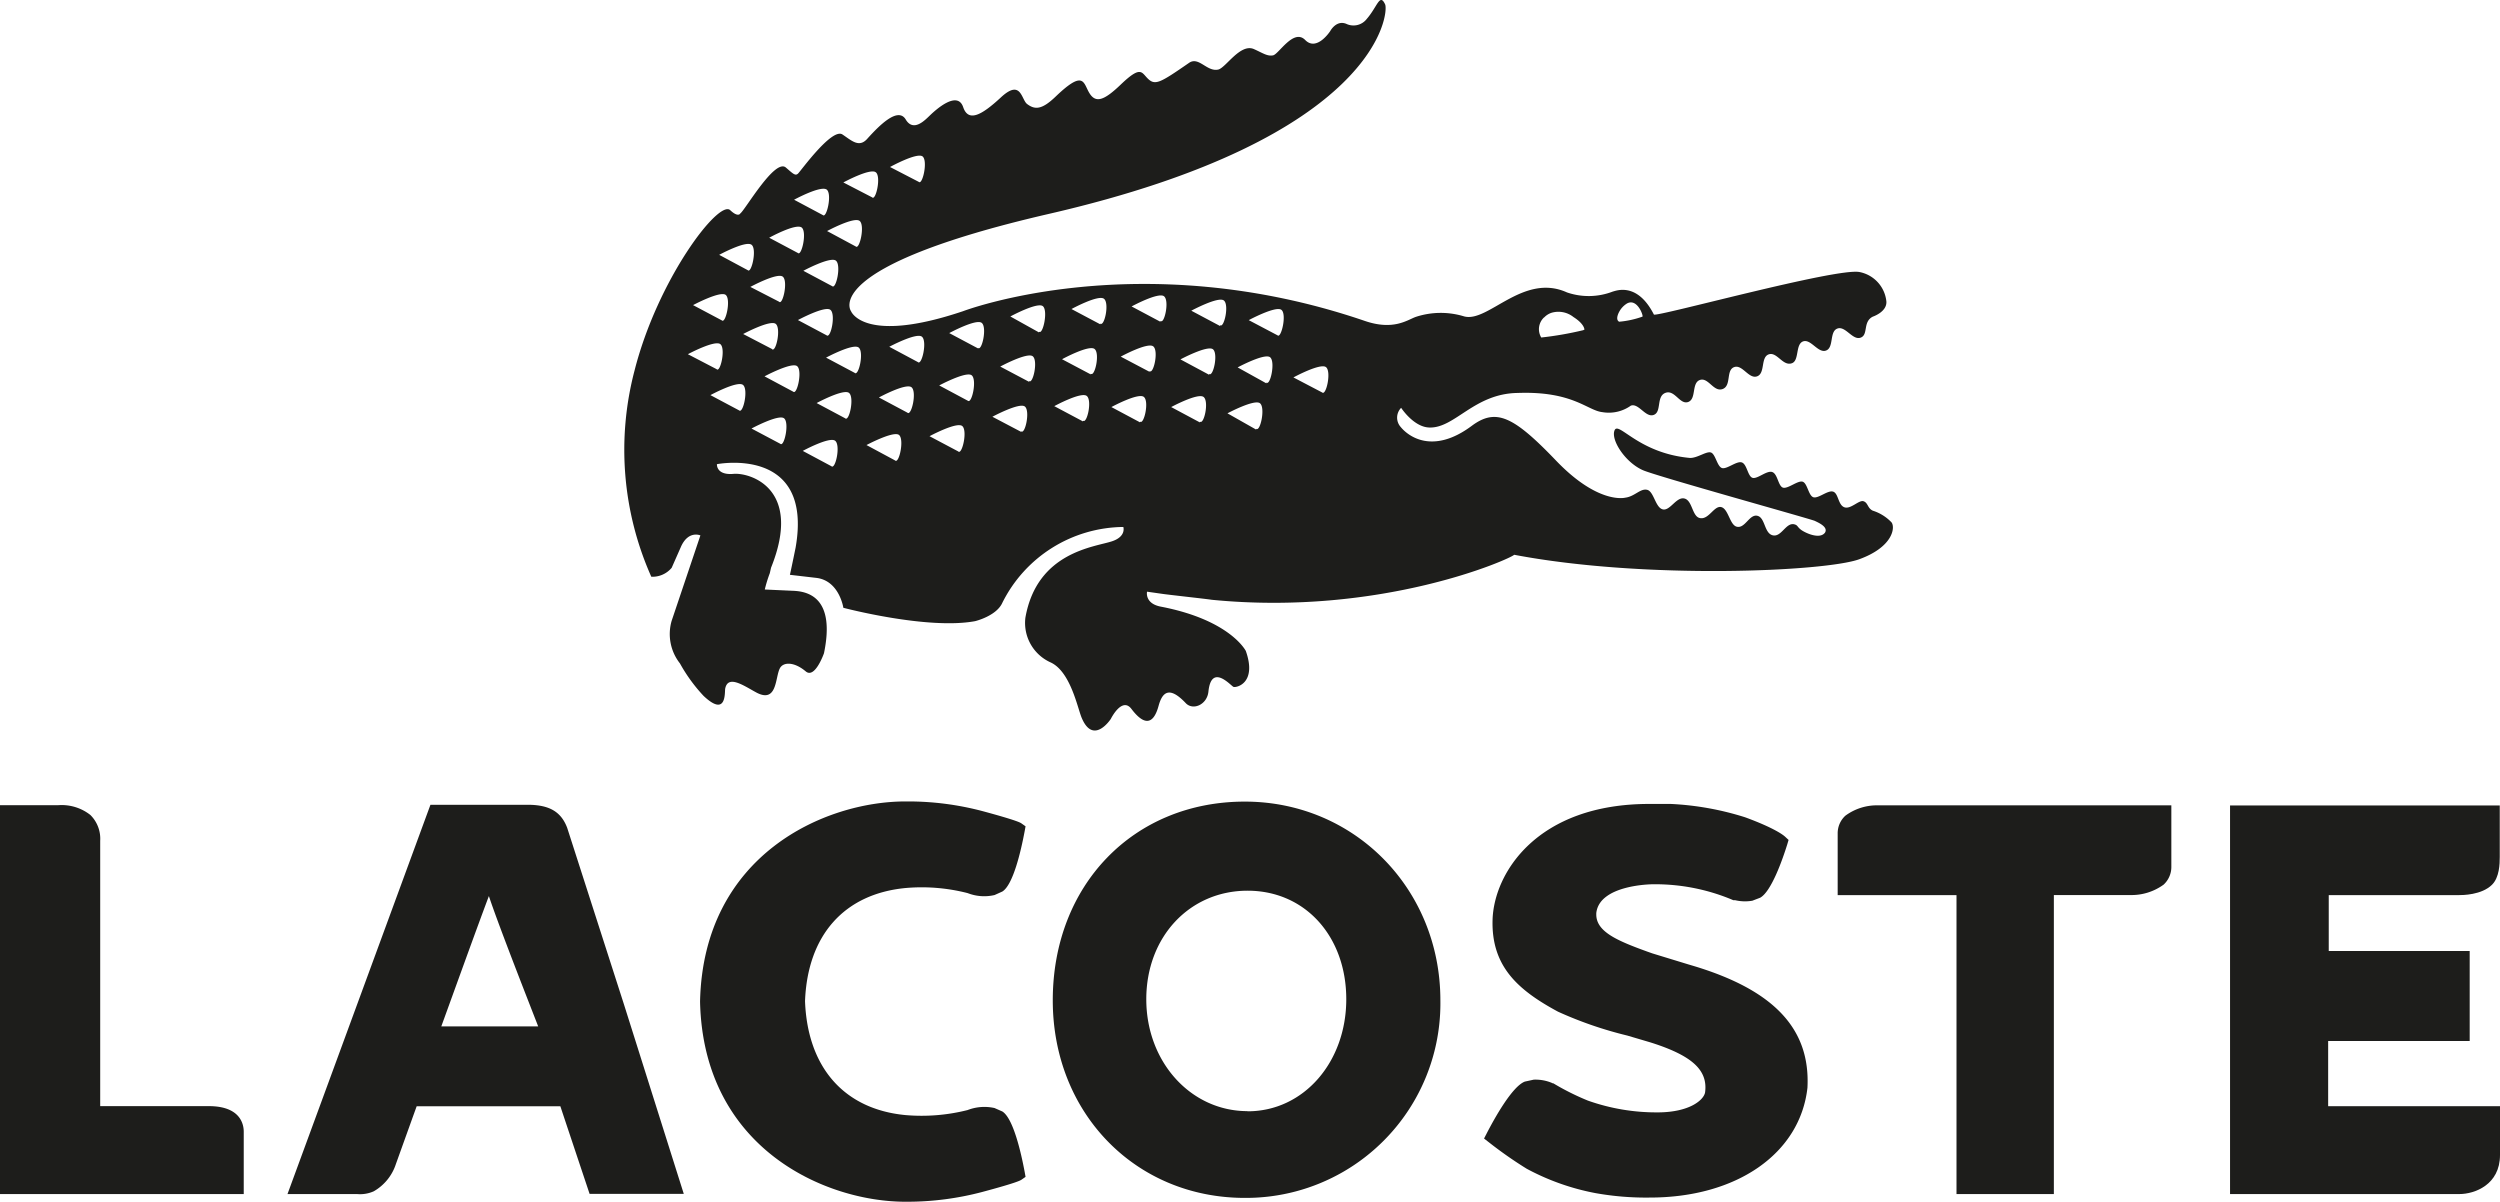
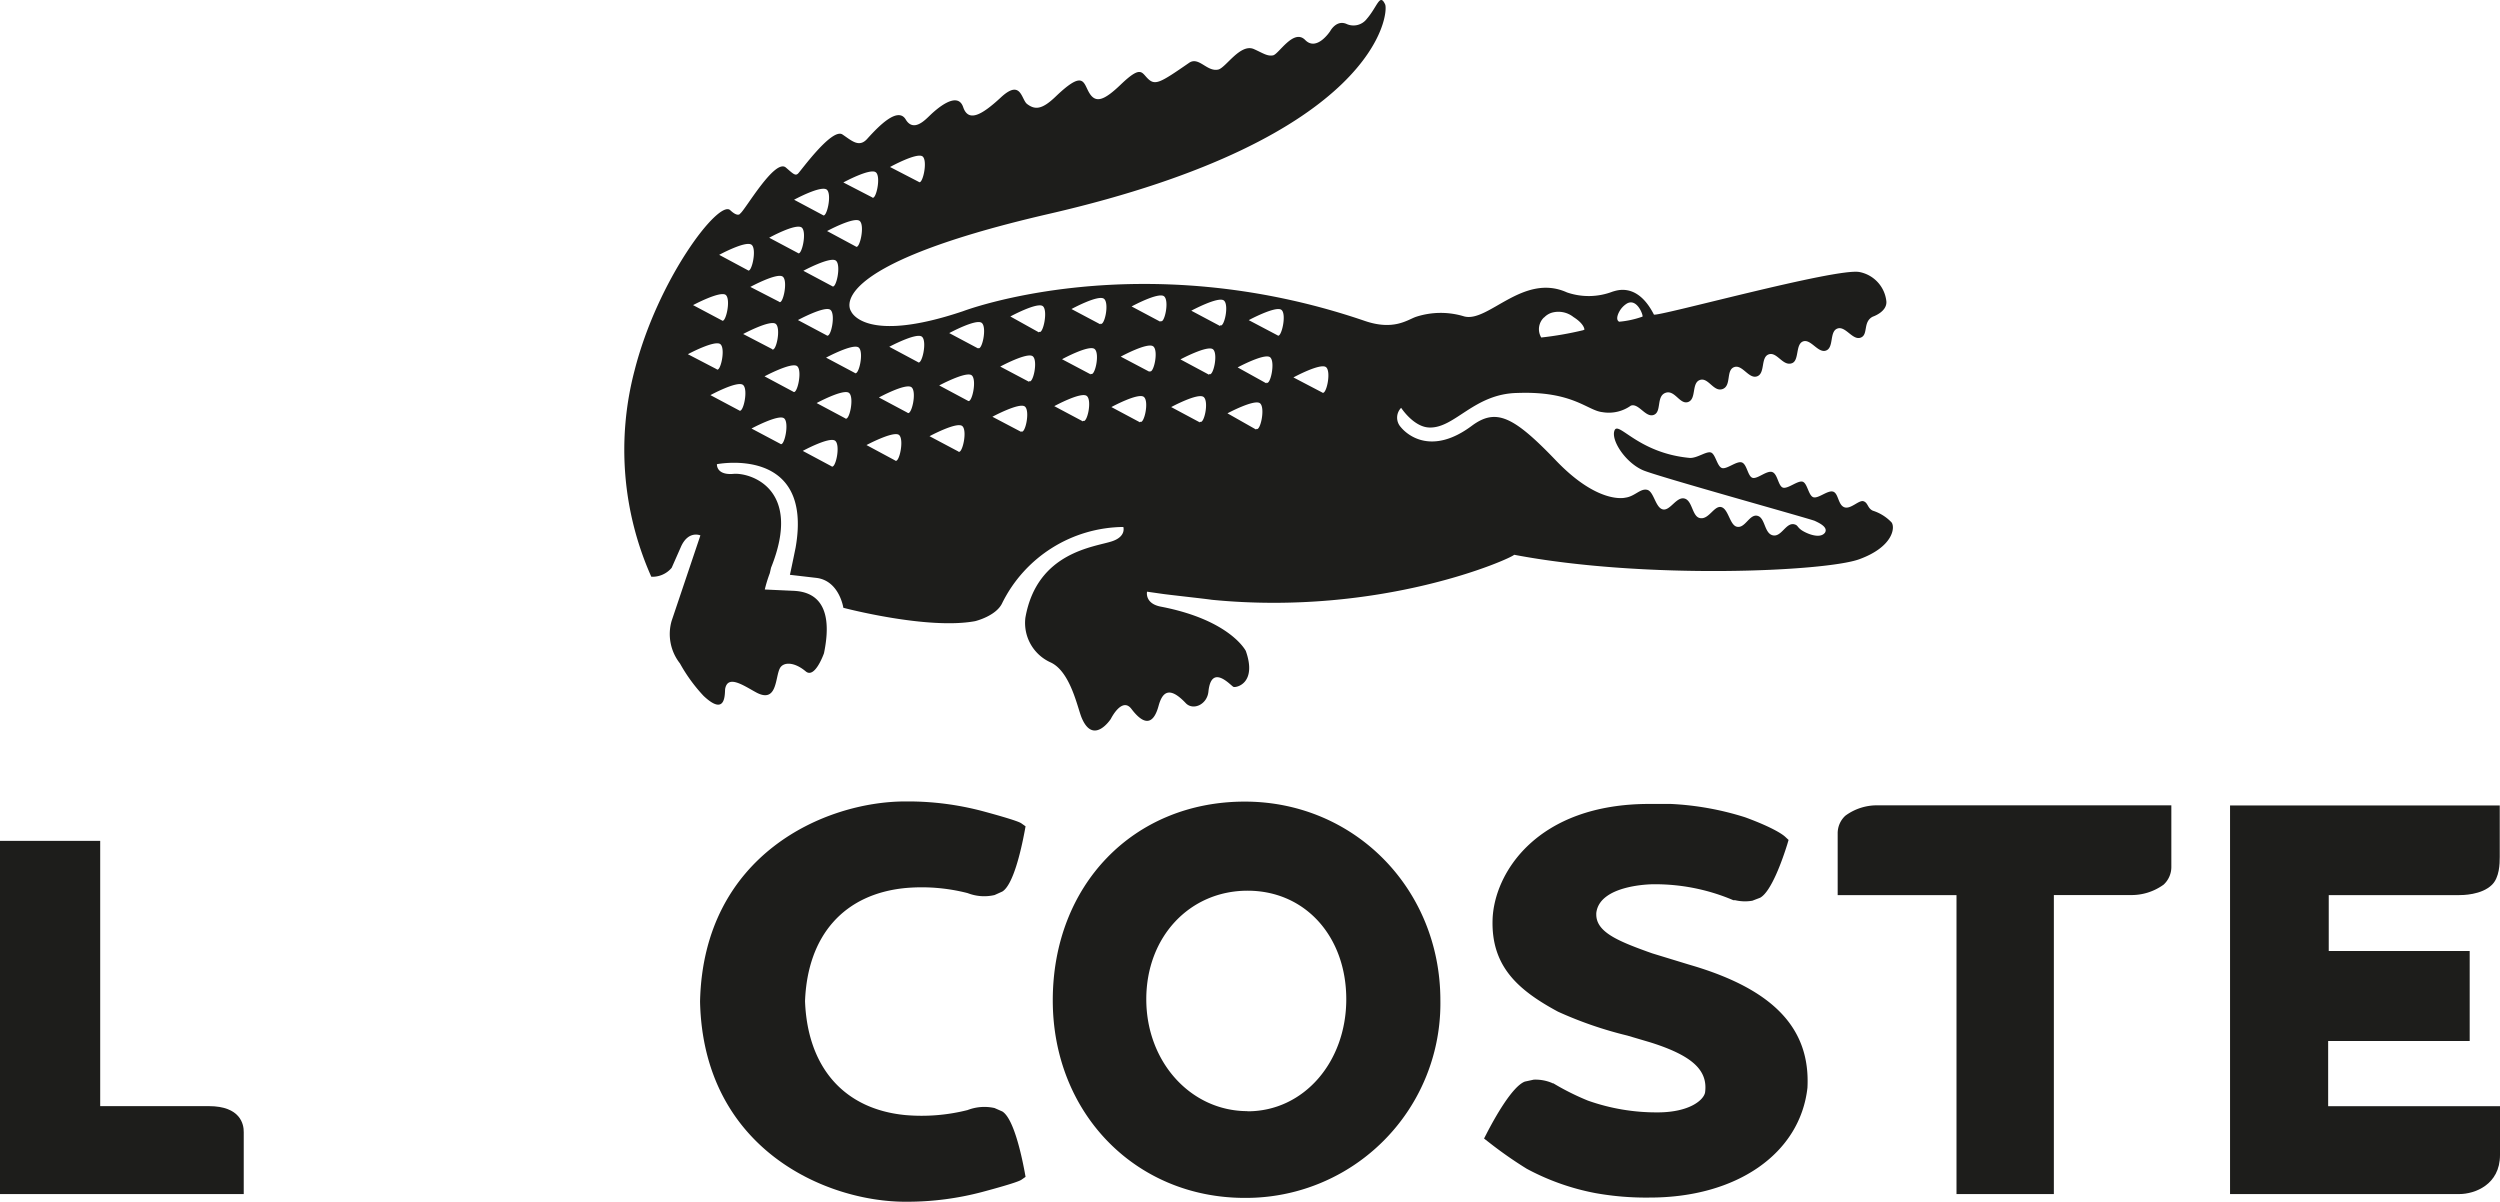
<svg xmlns="http://www.w3.org/2000/svg" id="Calque_1" data-name="Calque 1" viewBox="0 0 299.4 143.93">
  <defs>
    <style>.cls-1{fill:#1d1d1b;}</style>
  </defs>
  <path class="cls-1" d="M226.53,62.56a5.3,5.3,0,0,0-2.24-1.4c-.65-.3-.56-.94-1.11-1.13s-1.54,1-2.3.72-.7-1.66-1.34-1.87-1.78.86-2.37.67-.71-1.67-1.28-1.86-1.78.89-2.36.71-.63-1.65-1.29-1.87-1.8.89-2.37.69-.65-1.63-1.27-1.84-1.8.86-2.38.67-.77-1.68-1.32-1.86-1.65.7-2.54.65c-6.17-.57-8.53-4.45-9-3.3s1.29,3.86,3.42,4.78c1.71.74,20.08,5.83,20.56,6.06s1.63.74,1.22,1.41c-.64.86-2.43,0-2.89-.36s-.36-.53-.79-.64c-1-.24-1.53,1.56-2.57,1.32s-.89-2.12-1.85-2.34S209,63.32,208,63.08c-.84-.19-1-2.13-1.86-2.35s-1.5,1.56-2.58,1.31c-.92-.21-.87-2.11-1.84-2.34S200,61.23,199.12,61s-1.05-2.15-1.86-2.34-1.49.8-2.61.94c0,0-3.21.87-8.3-4.44s-7.18-6.32-10.08-4.17c-4.73,3.53-7.67,1.2-8.52.15a1.68,1.68,0,0,1,.05-2.3s1.5,2.32,3.39,2.36c3.05.09,5.35-4.07,10.57-4.14,6.62-.24,8.34,2.11,10.15,2.3a4.54,4.54,0,0,0,3.4-.78h0c.94-.34,1.76,1.47,2.74,1.11s.28-2.22,1.4-2.64,1.73,1.46,2.73,1.09.38-2.26,1.39-2.63,1.65,1.48,2.73,1.08.38-2.24,1.37-2.62,1.76,1.46,2.76,1.1.4-2.28,1.39-2.63,1.69,1.46,2.78,1.06c.9-.32.4-2.26,1.33-2.61s1.8,1.45,2.76,1.09.38-2.27,1.35-2.63,1.81,1.43,2.78,1.09.23-1.9,1.47-2.52c0,0,1.73-.57,1.62-1.84a4,4,0,0,0-3.21-3.5c-2.74-.55-24.35,5.43-24.63,5.09-2-3.93-4.54-2.84-4.93-2.75a8,8,0,0,1-5.48.1c-5.25-2.38-9.44,3.66-12.32,2.87a9.57,9.57,0,0,0-5.78.06c-1,.35-2.66,1.68-6.15.47-27-9.21-48.08-1.15-48.08-1.15-11.89,4-13.41,0-13.41,0S98,32,125.55,25.63c39.61-9.1,40.8-24.16,40.33-25.11-.65-1.38-.9.25-2.2,1.75a2,2,0,0,1-2.37.62c-1.25-.59-2,.83-2,.83s-1.61,2.49-3,1.07-3.17,1.71-3.85,1.84-1.2-.26-2.29-.75c-1.63-.72-3.37,2.24-4.27,2.45-1.36.31-2.33-1.61-3.5-.8-3.52,2.43-4.08,2.77-5,1.82-.7-.71-.81-1.49-3.16.76-2,1.92-3,2.28-3.76,1.06s-.61-2.9-4.05.39c-1.64,1.58-2.48,1.61-3.42.9-.71-.53-.71-3.07-3.17-.77-2.24,2.07-3.86,3-4.49,1.14-.7-2.06-3.34.38-3.94.95s-2,2.1-2.94.53-3.22.78-4.57,2.27c-1,1.17-1.89.27-3-.47-1.25-.86-5,4.37-5.33,4.68s-.61,0-1.46-.73c-1.32-1.11-4.87,5.09-5.45,5.5,0,0-.24.53-1.21-.39-1.38-1.31-8.7,8.32-11.46,19.22A37.33,37.33,0,0,0,78,69.07,3,3,0,0,0,80.44,68l1.09-2.47c.89-2.06,2.35-1.41,2.35-1.41L80.43,74.37a5.69,5.69,0,0,0,1,5.08,19.41,19.41,0,0,0,2.83,3.89c2.8,2.64,2.51-.48,2.59-.87.33-1.67,2.17-.39,3.63.41,2.63,1.48,2.34-1.78,2.92-2.85.4-.76,1.7-.8,3.1.38,1.1.92,2.18-2.18,2.18-2.18,1.37-6.61-1.84-7.37-3.58-7.47l-3.51-.16a16.09,16.09,0,0,1,.6-1.95l.15-.66c3.84-9.55-2.57-11.4-4.48-11.24-2.12.19-2-1.16-2-1.16s11.58-2.28,9.42,10c0,0-.43,2.13-.68,3.25l3.18.37c2.74.34,3.22,3.58,3.22,3.58s10.07,2.66,15.78,1.6c0,0,2.55-.61,3.26-2.2a16.37,16.37,0,0,1,14.49-9.08s.38,1.13-1.34,1.71c-2.07.7-9,1.25-10.39,9.16v0a5.18,5.18,0,0,0,3,5.34c2.4,1.08,3.24,5.45,3.74,6.64,1.4,3.35,3.49.14,3.49.14s1.33-2.7,2.47-1.2c1.92,2.53,2.81,1.25,3.25-.36S140,82.09,142,84.2c.86.92,2.55.21,2.72-1.36.35-3.46,2.69-.71,3-.58s2.85-.4,1.48-4.3c0,0-1.85-3.71-10.19-5.31-1.95-.38-1.64-1.79-1.64-1.79l1.83.26c.55.09,5.4.62,5.92.71,20.33,2,35.76-4.9,36.22-5.39,15.8,3,37.28,2,41.31.54S227,63.19,226.53,62.56ZM193.91,37.35a2.59,2.59,0,0,1,.93-1c1.23-.69,2,1.49,1.86,1.57l0,0h0a11.23,11.23,0,0,1-2.79.61C193.39,38.26,193.91,37.35,193.91,37.35Zm-9,.69a2.11,2.11,0,0,1,.9-.58,2.89,2.89,0,0,1,2.63.51c1.34.85,1.31,1.51,1.31,1.51l-.17.07a40.4,40.4,0,0,1-5,.87A1.93,1.93,0,0,1,184.93,38ZM110.48,18.73c.67.51,0,3.49-.45,3.05L106.59,20S109.8,18.23,110.48,18.73Zm-5.6,1.9c.68.5,0,3.49-.44,3L101,21.85S104.2,20.11,104.88,20.63Zm-1.94,5.82c.68.51,0,3.5-.45,3.07l-3.44-1.85S102.25,25.94,102.94,26.45Zm-3.28,7.82-3.45-1.84s3.21-1.73,3.89-1.22S100.13,34.7,99.66,34.27ZM99,40.16l-3.44-1.83s3.2-1.73,3.88-1.23S99.5,40.58,99,40.16ZM99,22.7c.68.51,0,3.48-.45,3.06l-3.45-1.84S98.27,22.19,99,22.7Zm-3,4.54c.68.51,0,3.48-.44,3.06l-3.44-1.83S95.27,26.73,96,27.24Zm-6.14,7.12s3.21-1.74,3.88-1.23,0,3.49-.44,3Zm2.64,7.46L89,40s3.21-1.72,3.89-1.22S92.94,42.25,92.45,41.82ZM90,29.31c.68.49,0,3.48-.44,3.05l-3.43-1.84S89.31,28.79,90,29.31Zm-3.1,6c.68.51,0,3.5-.45,3.06L83,36.54S86.22,34.82,86.9,35.31Zm-4.52,7.11s3.2-1.72,3.88-1.21,0,3.49-.44,3Zm6.14,6.73-3.44-1.83s3.2-1.74,3.89-1.23S89,49.58,88.52,49.15Zm4.93,4L90,51.32s3.21-1.73,3.89-1.23S93.92,53.59,93.45,53.15ZM95,46.91l-3.44-1.84s3.21-1.72,3.89-1.23S95.47,47.33,95,46.91Zm4.58,8.93L96.14,54s3.18-1.73,3.87-1.22S100.06,56.26,99.57,55.84Zm1.65-5.74-3.43-1.83s3.19-1.73,3.87-1.22S101.71,50.53,101.22,50.1Zm1.14-5.44-3.44-1.83s3.2-1.72,3.89-1.22S102.84,45.09,102.36,44.66Zm4.84,10.49-3.44-1.85s3.2-1.71,3.88-1.22S107.68,55.58,107.2,55.15Zm1.48-5.72-3.43-1.83s3.2-1.74,3.89-1.23S109.16,49.85,108.68,49.43Zm1.25-6.06-3.44-1.84s3.2-1.71,3.89-1.22S110.41,43.8,109.93,43.37Zm4.83,10.7-3.45-1.83s3.21-1.73,3.9-1.23S115.23,54.51,114.76,54.07ZM115.92,48l-3.44-1.84s3.21-1.72,3.88-1.22S116.4,48.37,115.92,48Zm1.2-6.28-3.44-1.83s3.2-1.73,3.88-1.23S117.6,42.1,117.12,41.67Zm5.17,10-3.44-1.81s3.21-1.73,3.88-1.23S122.77,52.09,122.29,51.65Zm.94-6-3.44-1.82s3.2-1.73,3.88-1.24S123.71,46.07,123.23,45.63Zm1.2-5.91L121,37.9s3.21-1.74,3.88-1.24S124.9,40.16,124.43,39.72Zm5.27,10.66-3.44-1.83s3.19-1.74,3.88-1.23S130.18,50.8,129.7,50.38Zm.93-5.63-3.44-1.82s3.21-1.75,3.89-1.23S131.11,45.19,130.63,44.75Zm1.14-6-3.45-1.83s3.21-1.75,3.89-1.23S132.26,39.17,131.77,38.75Zm4.76,11.74-3.43-1.83s3.2-1.74,3.88-1.22S137,50.91,136.53,50.49Zm1.14-6.05-3.45-1.82s3.21-1.75,3.89-1.23S138.14,44.87,137.67,44.44Zm1.29-6-3.44-1.83s3.2-1.74,3.88-1.22S139.44,38.86,139,38.43Zm4.74,12.06-3.44-1.84s3.2-1.73,3.88-1.21S144.19,50.91,143.7,50.49Zm1.1-5.71-3.43-1.84s3.2-1.71,3.88-1.22S145.29,45.21,144.8,44.78Zm1.31-5.84-3.44-1.83s3.21-1.73,3.89-1.23S146.59,39.37,146.11,38.94Zm4.33,12.41L147,49.5s3.21-1.72,3.89-1.21S150.93,51.77,150.44,51.35Zm1.22-5.54L148.22,44s3.21-1.73,3.88-1.22S152.13,46.25,151.66,45.81ZM153,40.16l-3.45-1.82s3.21-1.73,3.9-1.24S153.44,40.58,153,40.16ZM158.34,47,154.9,45.2s3.2-1.74,3.89-1.24S158.82,47.45,158.34,47Z" />
-   <path class="cls-1" d="M67.93,99.15c-.72-1.91-2.09-2.73-4.59-2.77-.22,0-11.79,0-11.79,0L34.43,143h8.33a4,4,0,0,0,2-.33,5.83,5.83,0,0,0,2.65-3.26s2.33-6.49,2.49-6.92H67.11c.36,1.09,3.5,10.49,3.5,10.49H81.89L74.73,120.3l-6.8-21.15m-3.48,23.77H52.85c1.25-3.43,4.37-12.1,5.7-15.61C59.7,110.85,64.42,122.8,64.45,122.92Z" />
  <path class="cls-1" d="M149.08,96h0c-13.34,0-23,10-23,23.8,0,13.49,9.89,23.66,23,23.66a23.29,23.29,0,0,0,23.42-23.66c0-13.35-10.29-23.8-23.42-23.8m.33,37.07c-6.8,0-12.13-5.89-12.13-13.4s5.22-13,12.13-13,11.82,5.49,11.82,13S156.15,133.09,149.41,133.09Z" />
  <path class="cls-1" d="M202.68,115.64l-.44-.13-4.35-1.33-.65-.23c-3.55-1.29-6.07-2.36-6.07-4.43v-.15c.35-3.44,6.72-3.47,6.78-3.47a23.87,23.87,0,0,1,9.64,1.91l.08,0,.14,0a5.15,5.15,0,0,0,2.05.06l.94-.36c1.36-.75,2.72-4.71,3.24-6.38l.16-.54-.41-.38c-.17-.16-1.17-1-4.79-2.33a34.86,34.86,0,0,0-8.91-1.6h-2.58c-13.46,0-18.6,8.3-18.76,13.88s3.05,8.42,7.84,11a46.55,46.55,0,0,0,8.3,2.86l2.74.81c5,1.57,6.93,3.32,6.57,6-.16.9-1.85,2.39-5.7,2.39a24.59,24.59,0,0,1-8.33-1.41,30.12,30.12,0,0,1-4.14-2.07l-.07,0-.15-.07a5.12,5.12,0,0,0-2.13-.37l-1.06.23c-1.54.58-3.69,4.5-4.55,6.16l-.34.66.59.46a49.06,49.06,0,0,0,4.52,3.16,28.55,28.55,0,0,0,8.25,2.92,34.29,34.29,0,0,0,6.49.53c10.43,0,18-5.28,18.88-13.15C216.83,123.21,212.45,118.55,202.68,115.64Z" />
  <path class="cls-1" d="M225,96.45a6.36,6.36,0,0,0-4,1.24,2.85,2.85,0,0,0-.92,2.13v7.38h14.23V143h11.66V107.19h9.15a6.54,6.54,0,0,0,4-1.25,2.87,2.87,0,0,0,.92-2.13V96.45Z" />
-   <path class="cls-1" d="M25,132.47H12c0-1.72,0-31.77,0-31.77a4,4,0,0,0-1.18-3.1,5.56,5.56,0,0,0-3.86-1.17H0L0,143H29.19l0-7.4C29.21,134.65,28.8,132.47,25,132.47Z" />
+   <path class="cls-1" d="M25,132.47H12c0-1.72,0-31.77,0-31.77H0L0,143H29.19l0-7.4C29.21,134.65,28.8,132.47,25,132.47Z" />
  <path class="cls-1" d="M108.44,106.35a22.13,22.13,0,0,1,7.45.61,5.45,5.45,0,0,0,3.22.23l.93-.42c1.3-.8,2.24-4.9,2.68-7.26l.1-.55-.48-.34c-.12-.09-.49-.35-4.71-1.49a34.82,34.82,0,0,0-9-1.15h-.19c-9.65,0-24.19,6.37-24.6,23.92v.1c.41,17.55,15,23.92,24.61,23.92h.18a35.07,35.07,0,0,0,9-1.17c4.22-1.13,4.59-1.39,4.72-1.48l.47-.33-.1-.56c-.44-2.37-1.38-6.46-2.68-7.27h0l-.93-.41a5.58,5.58,0,0,0-3.23.24,22.45,22.45,0,0,1-7.47.6c-7.31-.71-11.7-5.69-12-13.64C96.71,112,101.1,107.06,108.44,106.35Z" />
  <path class="cls-1" d="M294.54,143c1.8,0,4.86-1.1,4.86-4.68l0-5.84H278.82s0-6.7,0-7.81h16.95l0-10.78H278.89c0-1.27,0-5.41,0-6.69l15.56,0c.43,0,2.75,0,4-1.25.88-.88.92-2.49.92-3.32V96.46H267.07V143Z" />
</svg>